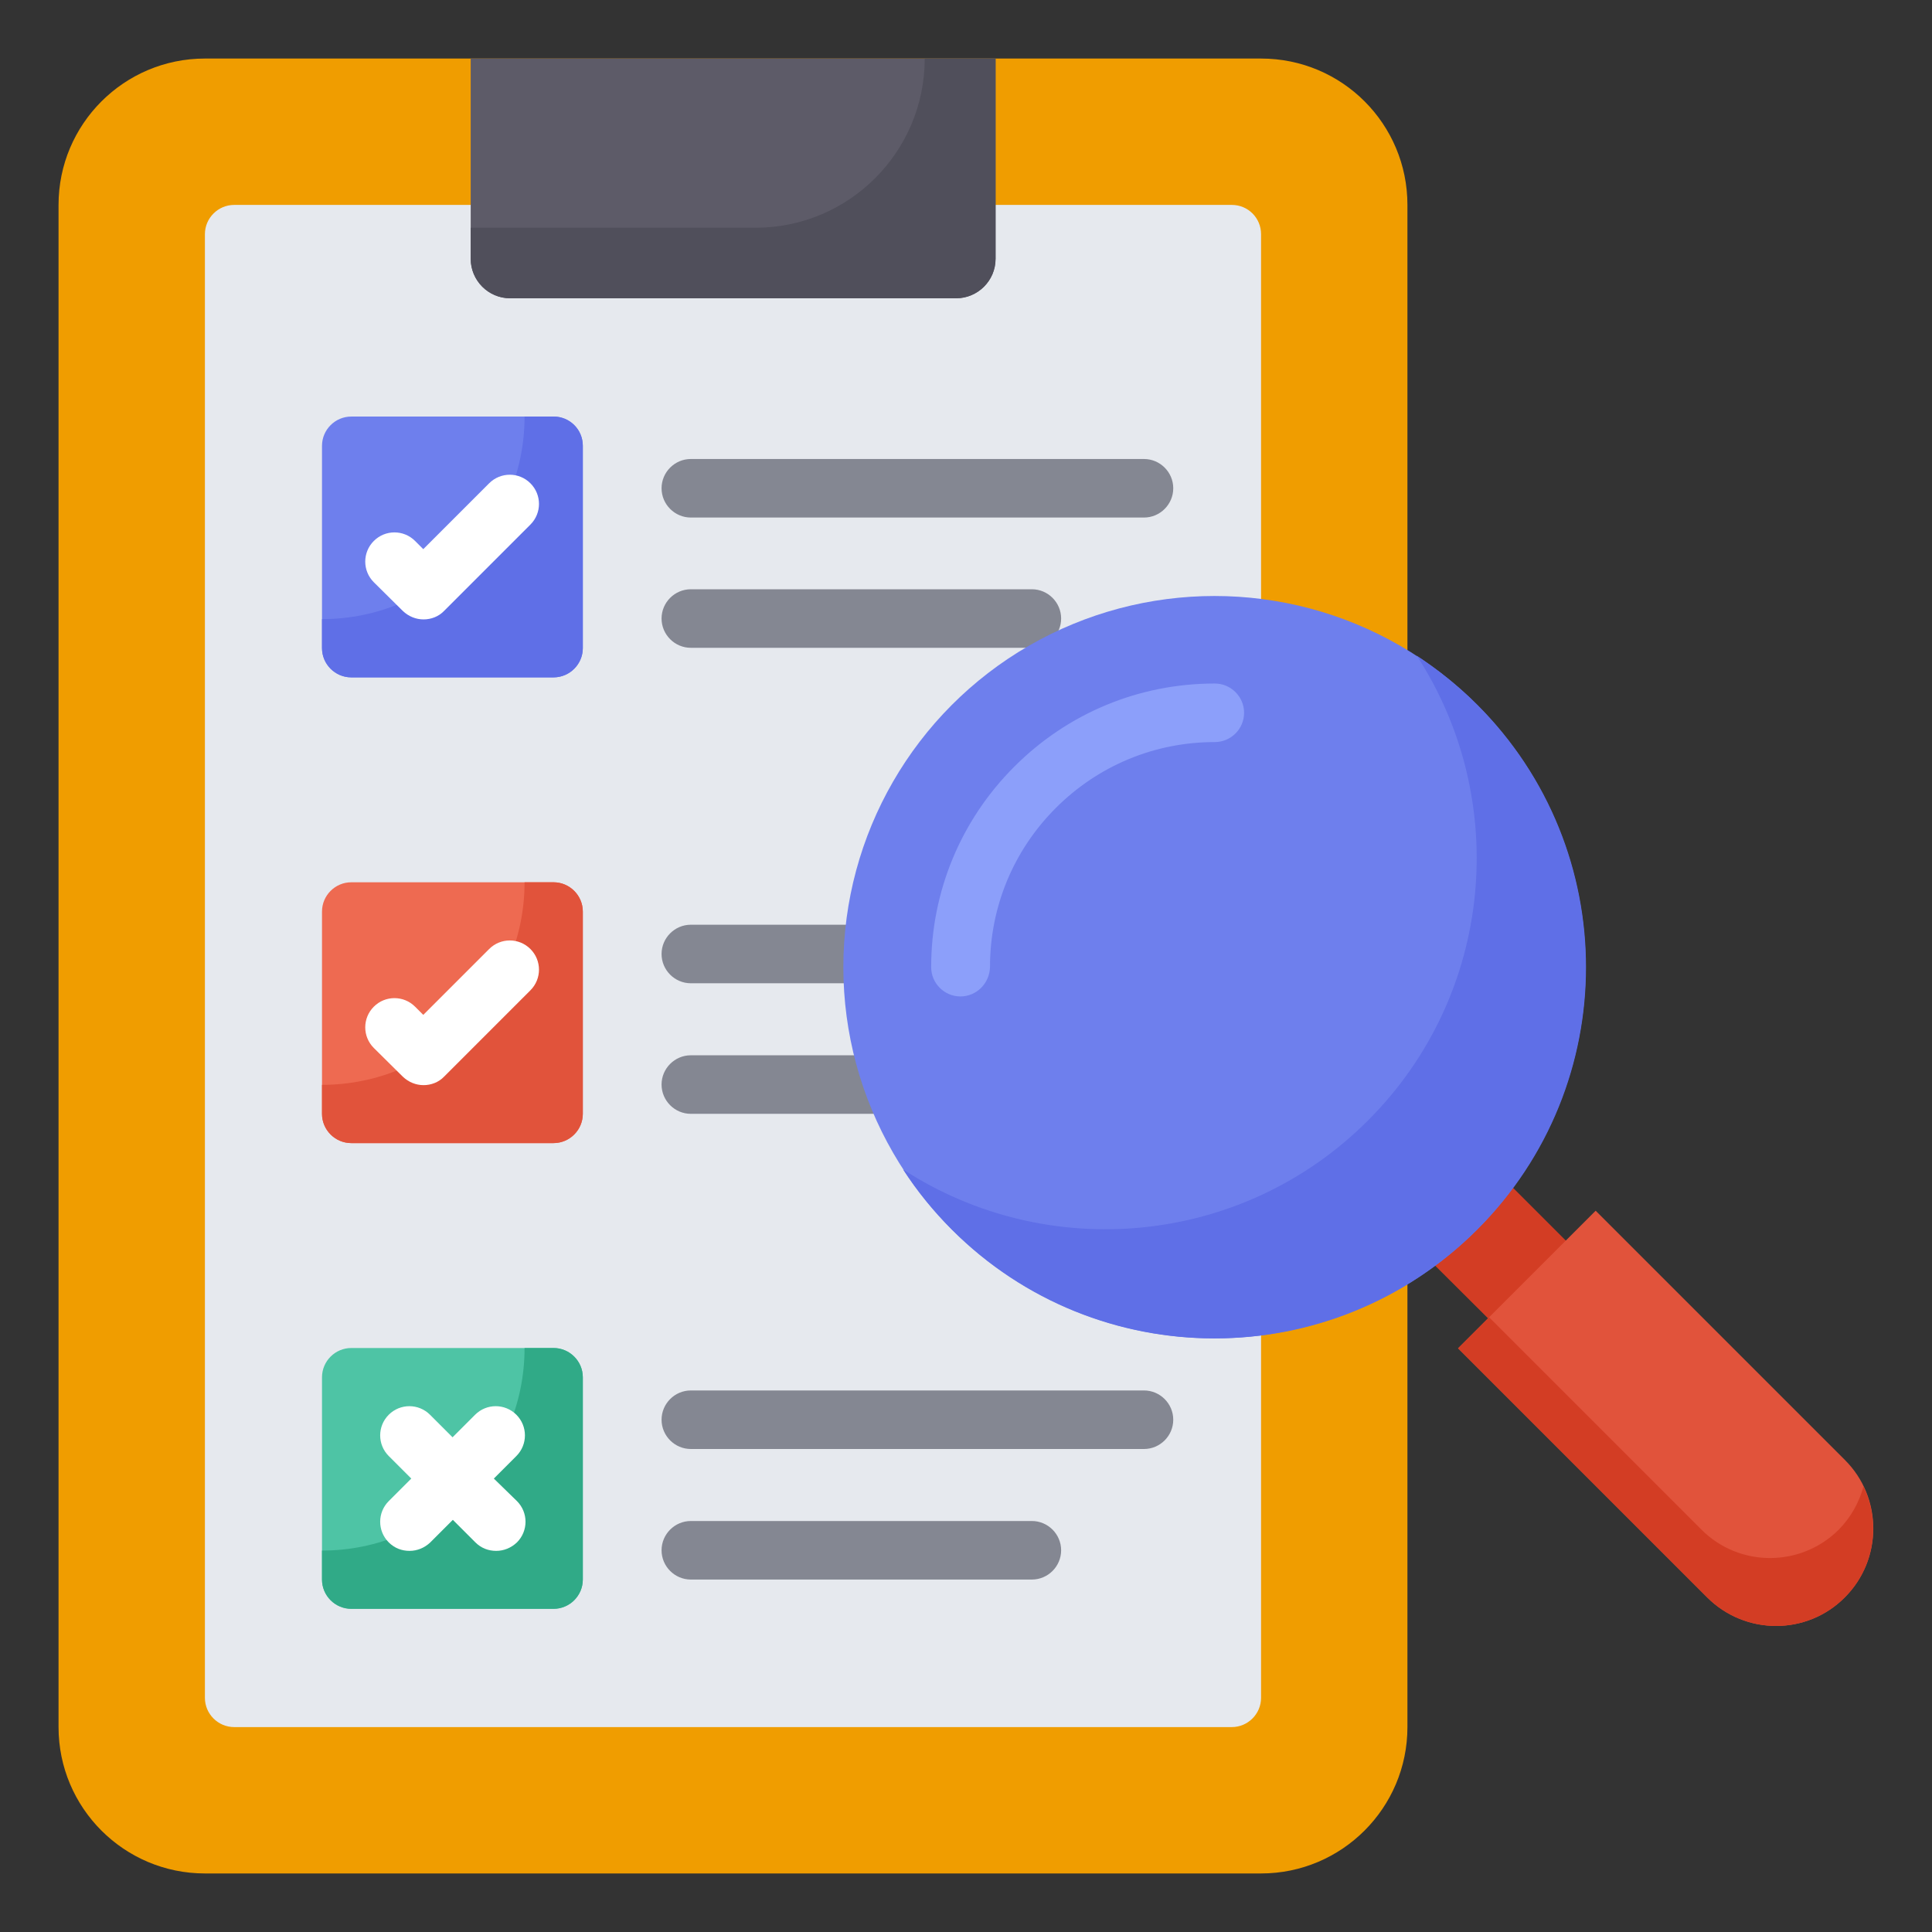
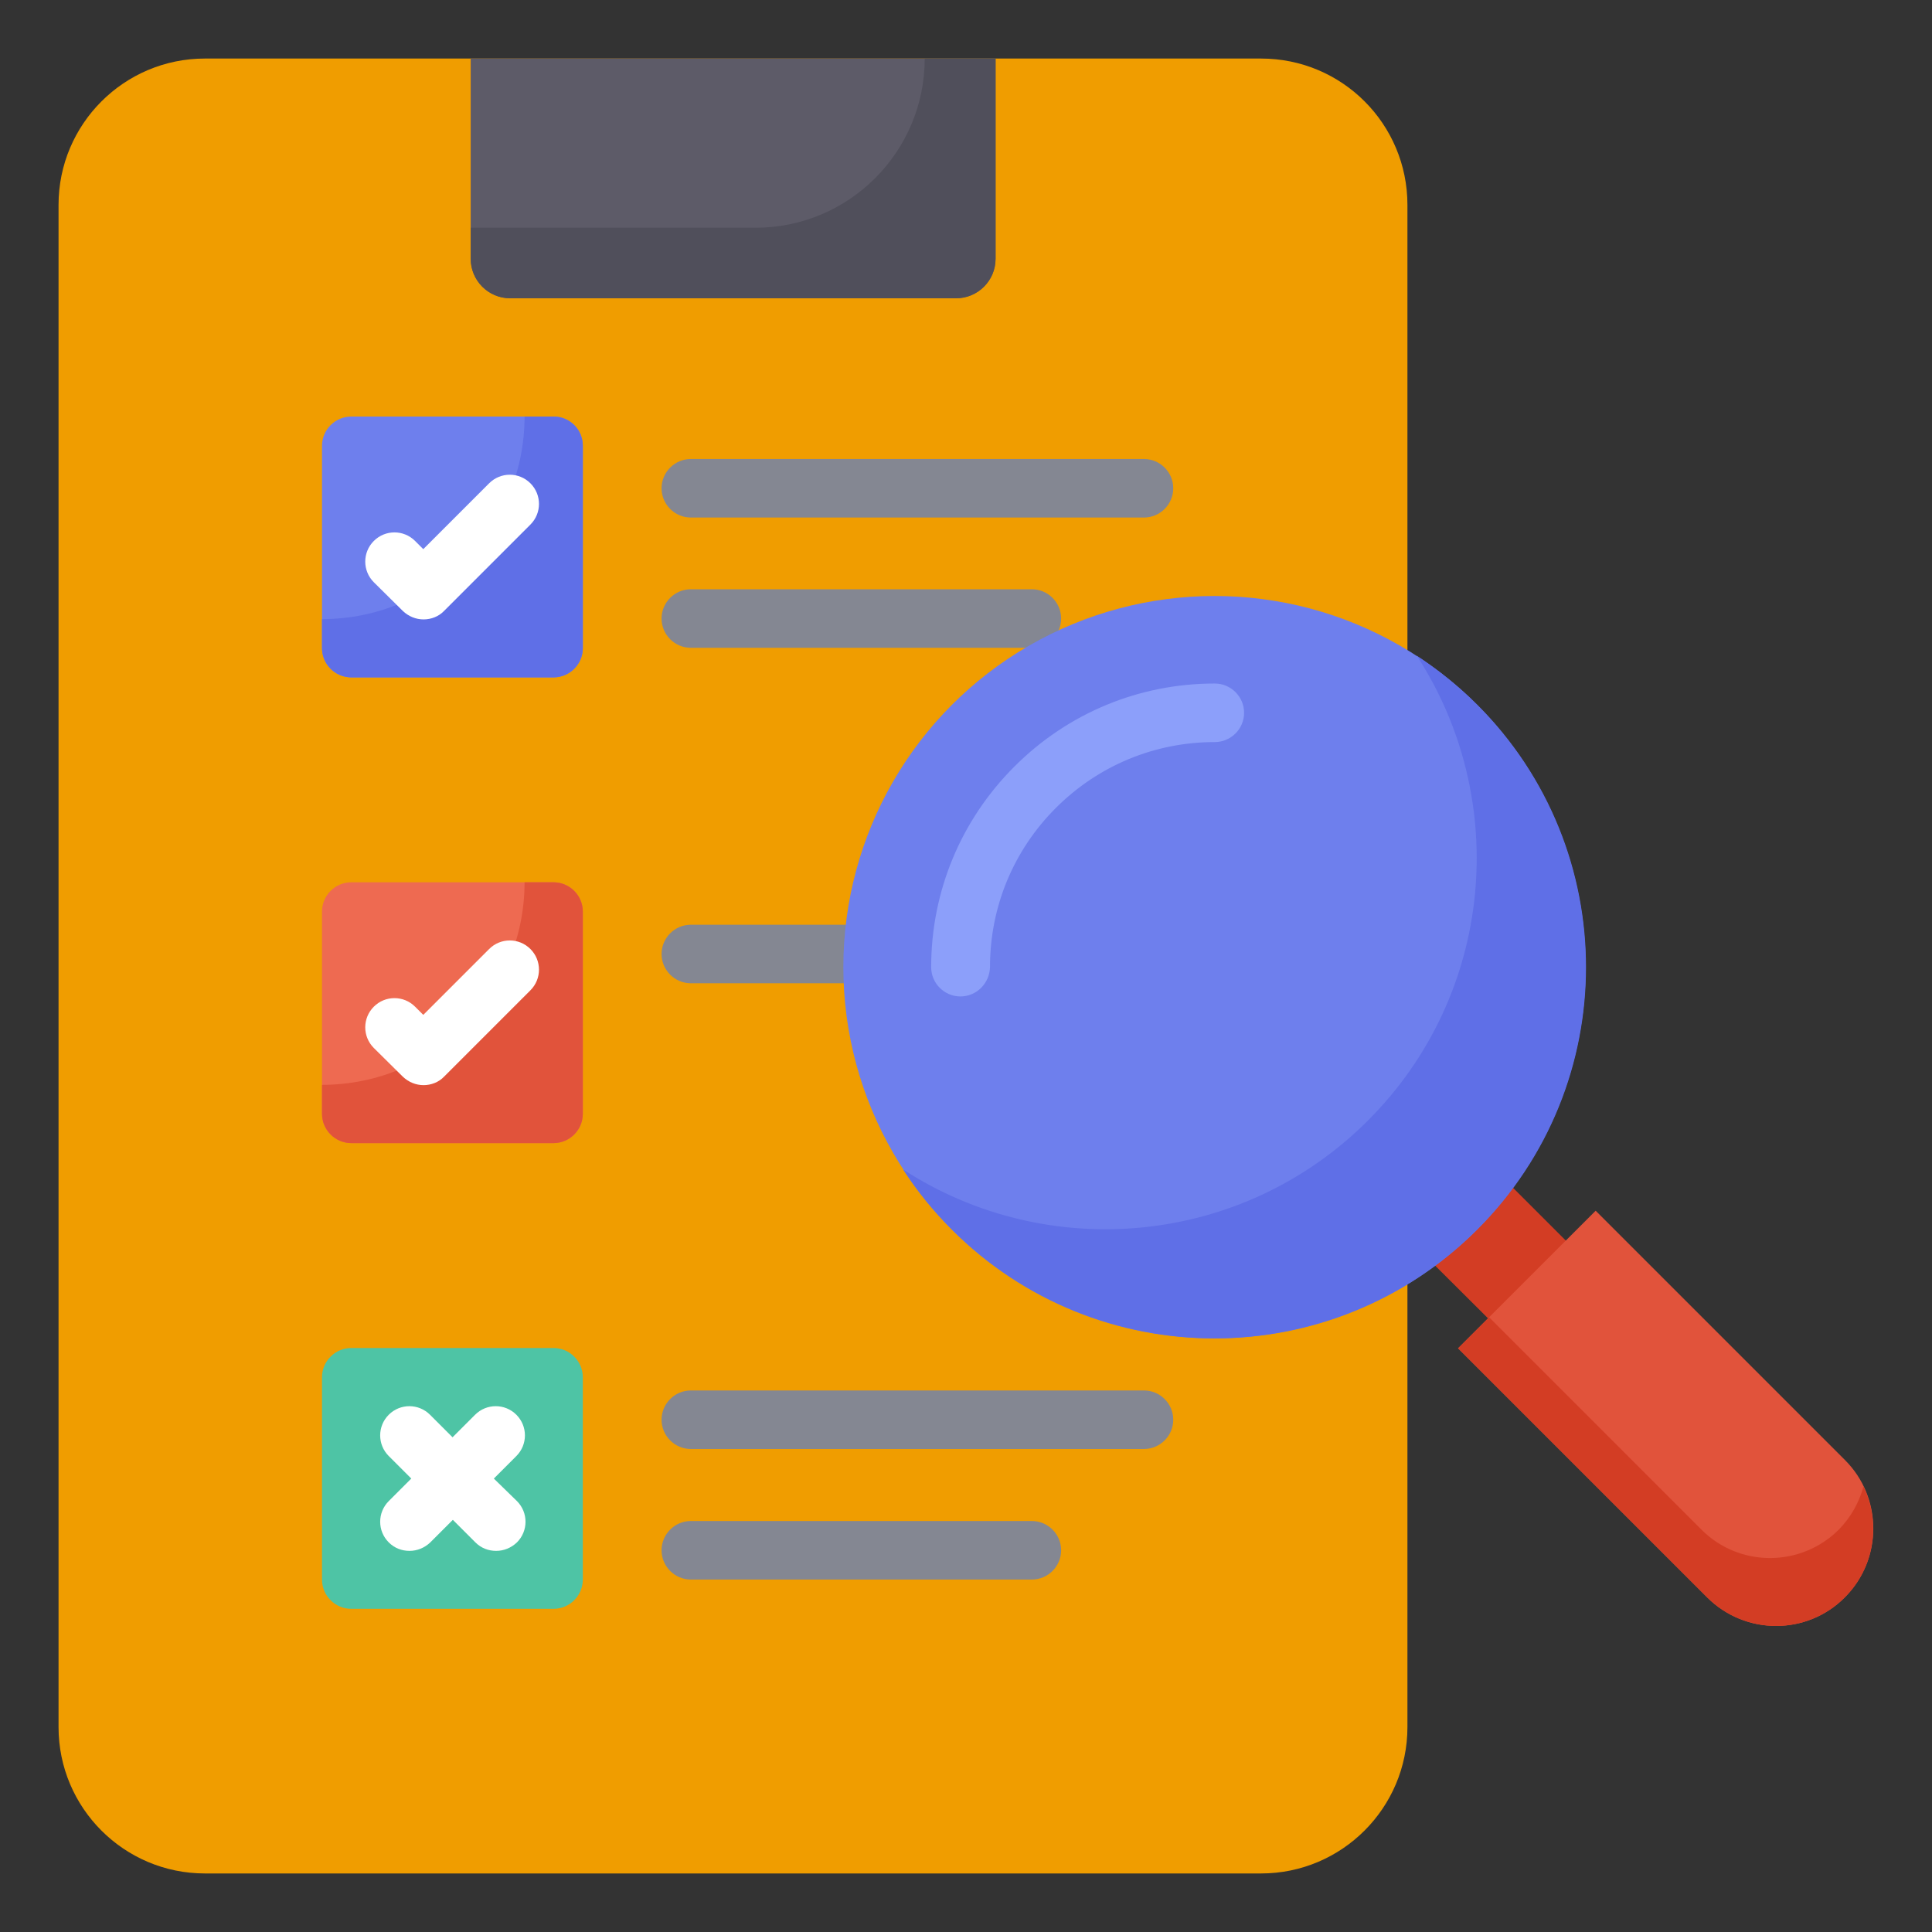
<svg xmlns="http://www.w3.org/2000/svg" id="Layer_1" enable-background="new 0 0 66 66" height="512" viewBox="0 0 66 66" width="512">
  <rect x="0" y="0" width="66" height="66" fill="#333333" stroke="none" />
  <g>
    <path d="m43.08 2h-36.08c-2.76 0-5 2.24-5 5v52c0 2.76 2.24 5 5 5h36.08c2.76 0 5-2.24 5-5v-52c0-2.76-2.23-5-5-5z" fill="#f09d00" />
-     <path d="m42.08 7h-34.08c-.55 0-1 .45-1 1v50c0 .55.45 1 1 1h34.08c.55 0 1-.45 1-1v-50c0-.55-.44-1-1-1z" fill="#e6e9ee" />
    <path d="m49.02 43.23 2.55 2.54 2.65-2.66-2.54-2.54" fill="#d33d24" />
    <path d="m16.08 2v6.84c0 .74.6 1.35 1.35 1.35h15.23c.74 0 1.35-.6 1.35-1.35v-6.84z" fill="#5d5b68" />
    <path d="m31.59 2c0 3.19-2.59 5.78-5.78 5.78h-9.73v1.06c0 .74.6 1.35 1.35 1.35h15.23c.74 0 1.35-.6 1.35-1.35v-6.84z" fill="#504f5b" />
    <g>
      <path d="m39.08 17.68h-15.48c-.55 0-1-.45-1-1s.45-1 1-1h15.48c.55 0 1 .45 1 1s-.45 1-1 1z" fill="#848792" />
    </g>
    <g>
      <path d="m35.25 22.13h-11.65c-.55 0-1-.45-1-1s.45-1 1-1h11.65c.55 0 1 .45 1 1s-.45 1-1 1z" fill="#848792" />
    </g>
    <g>
      <path d="m39.08 33.59h-15.48c-.55 0-1-.45-1-1s.45-1 1-1h15.48c.55 0 1 .45 1 1s-.45 1-1 1z" fill="#848792" />
    </g>
    <g>
-       <path d="m35.25 38.05h-11.65c-.55 0-1-.45-1-1s.45-1 1-1h11.65c.55 0 1 .45 1 1s-.45 1-1 1z" fill="#848792" />
-     </g>
+       </g>
    <path d="m18.91 14.23h-6.91c-.55 0-1 .45-1 1v6.91c0 .55.45 1 1 1h6.91c.55 0 1-.45 1-1v-6.91c0-.56-.45-1-1-1z" fill="#6e7fed" />
    <path d="m18.91 30.14h-6.91c-.55 0-1 .45-1 1v6.91c0 .55.45 1 1 1h6.91c.55 0 1-.45 1-1v-6.91c0-.55-.45-1-1-1z" fill="#ee6a51" />
    <path d="m18.91 46.05h-6.91c-.55 0-1 .45-1 1v6.91c0 .55.45 1 1 1h6.91c.55 0 1-.45 1-1v-6.91c0-.55-.45-1-1-1z" fill="#4ec4a5" />
    <g>
      <path d="m39.08 49.5h-15.48c-.55 0-1-.45-1-1s.45-1 1-1h15.48c.55 0 1 .45 1 1s-.45 1-1 1z" fill="#848792" />
    </g>
    <g>
      <path d="m35.25 53.96h-11.65c-.55 0-1-.45-1-1s.45-1 1-1h11.65c.55 0 1 .45 1 1s-.45 1-1 1z" fill="#848792" />
    </g>
    <circle cx="41.49" cy="33.04" fill="#6e7fed" r="12.68" />
    <path d="m50.46 24.07c-.64-.64-1.33-1.19-2.06-1.67 3.2 4.92 2.65 11.56-1.67 15.88-4.31 4.31-10.96 4.87-15.88 1.67.47.73 1.03 1.42 1.67 2.06 4.95 4.95 12.98 4.95 17.94 0s4.96-12.99 0-17.94z" fill="#5f6fe7" />
    <g>
      <path d="m32.81 34.04c-.55 0-1-.45-1-1 0-2.58 1.01-5.02 2.84-6.85s4.26-2.84 6.85-2.84c.55 0 1 .45 1 1s-.45 1-1 1c-2.05 0-3.98.8-5.43 2.25s-2.25 3.38-2.25 5.43c-.01.56-.46 1.01-1.01 1.01z" fill="#8c9ffa" />
    </g>
    <path d="m49.81 46.06 8.51 8.51c1.3 1.3 3.41 1.3 4.7 0 1.3-1.3 1.3-3.41 0-4.7l-8.51-8.51z" fill="#e1533b" />
    <path d="m63.66 50.78c-.15.54-.42 1.04-.84 1.47-1.3 1.3-3.41 1.3-4.7 0l-7.25-7.25-1.06 1.06 8.51 8.51c1.3 1.3 3.41 1.3 4.7 0 1.03-1.03 1.23-2.55.64-3.79z" fill="#d33d24" />
    <path d="m18.91 14.23h-.99c0 3.82-3.1 6.92-6.92 6.92v.99c0 .55.45 1 1 1h6.91c.55 0 1-.45 1-1v-6.91c0-.56-.45-1-1-1z" fill="#5f6fe7" />
    <path d="m18.91 30.14h-.99c0 3.82-3.1 6.92-6.92 6.92v.99c0 .55.45 1 1 1h6.91c.55 0 1-.45 1-1v-6.91c0-.55-.45-1-1-1z" fill="#e1533b" />
-     <path d="m18.91 46.05h-.99c0 3.82-3.1 6.92-6.92 6.92v.99c0 .55.45 1 1 1h6.91c.55 0 1-.45 1-1v-6.91c0-.55-.45-1-1-1z" fill="#30aa87" />
    <g>
      <path d="m14.47 21.16c-.26 0-.51-.1-.71-.29l-.99-.98c-.39-.39-.39-1.02 0-1.41s1.02-.39 1.41 0l.28.28 2.25-2.25c.39-.39 1.02-.39 1.41 0s.39 1.02 0 1.41l-2.95 2.95c-.18.19-.44.29-.7.29z" fill="#fff" />
    </g>
    <g>
      <path d="m14.47 37.07c-.26 0-.51-.1-.71-.29l-.99-.98c-.39-.39-.39-1.02 0-1.41s1.02-.39 1.41 0l.28.28 2.25-2.25c.39-.39 1.02-.39 1.41 0s.39 1.02 0 1.41l-2.95 2.95c-.18.19-.44.29-.7.29z" fill="#fff" />
    </g>
    <path d="m16.87 50.51.77-.77c.39-.39.39-1.02 0-1.41s-1.02-.39-1.41 0l-.77.77-.77-.77c-.39-.39-1.02-.39-1.41 0s-.39 1.02 0 1.41l.77.77-.77.77c-.39.39-.39 1.02 0 1.41.2.2.45.29.71.29s.51-.1.71-.29l.77-.77.77.77c.2.2.45.29.71.29s.51-.1.71-.29c.39-.39.39-1.02 0-1.41z" fill="#fff" />
  </g>
</svg>